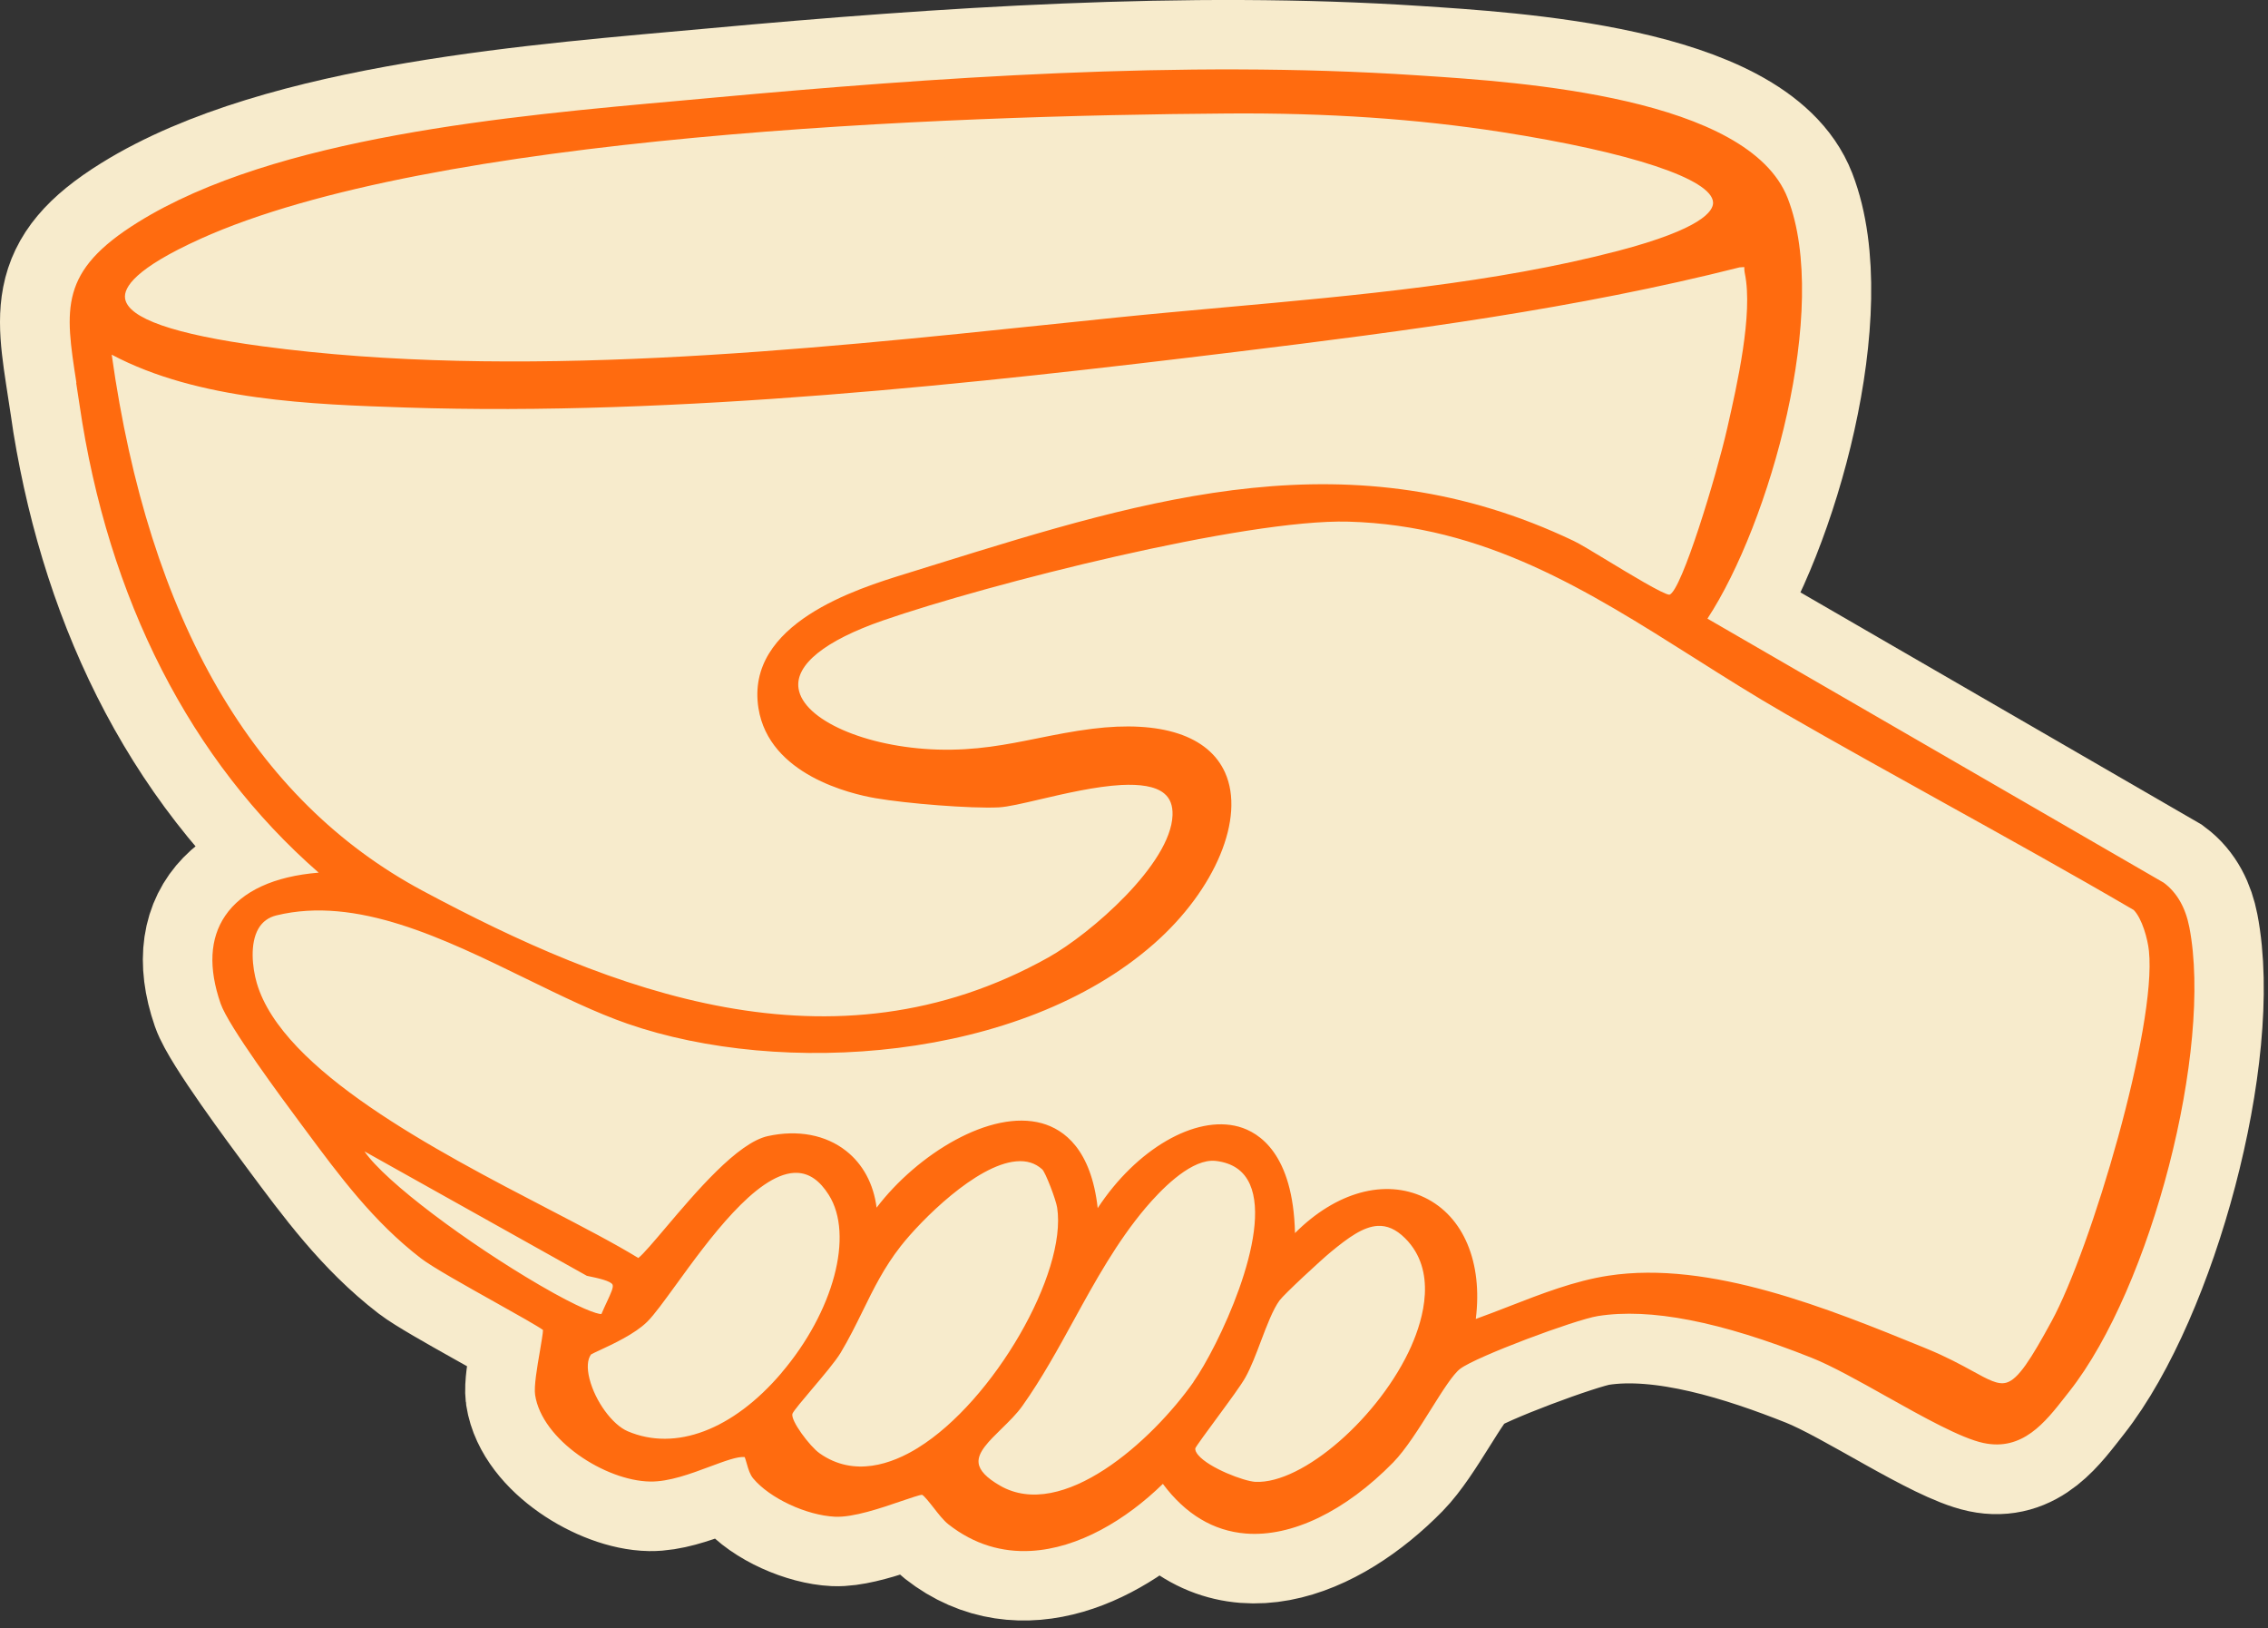
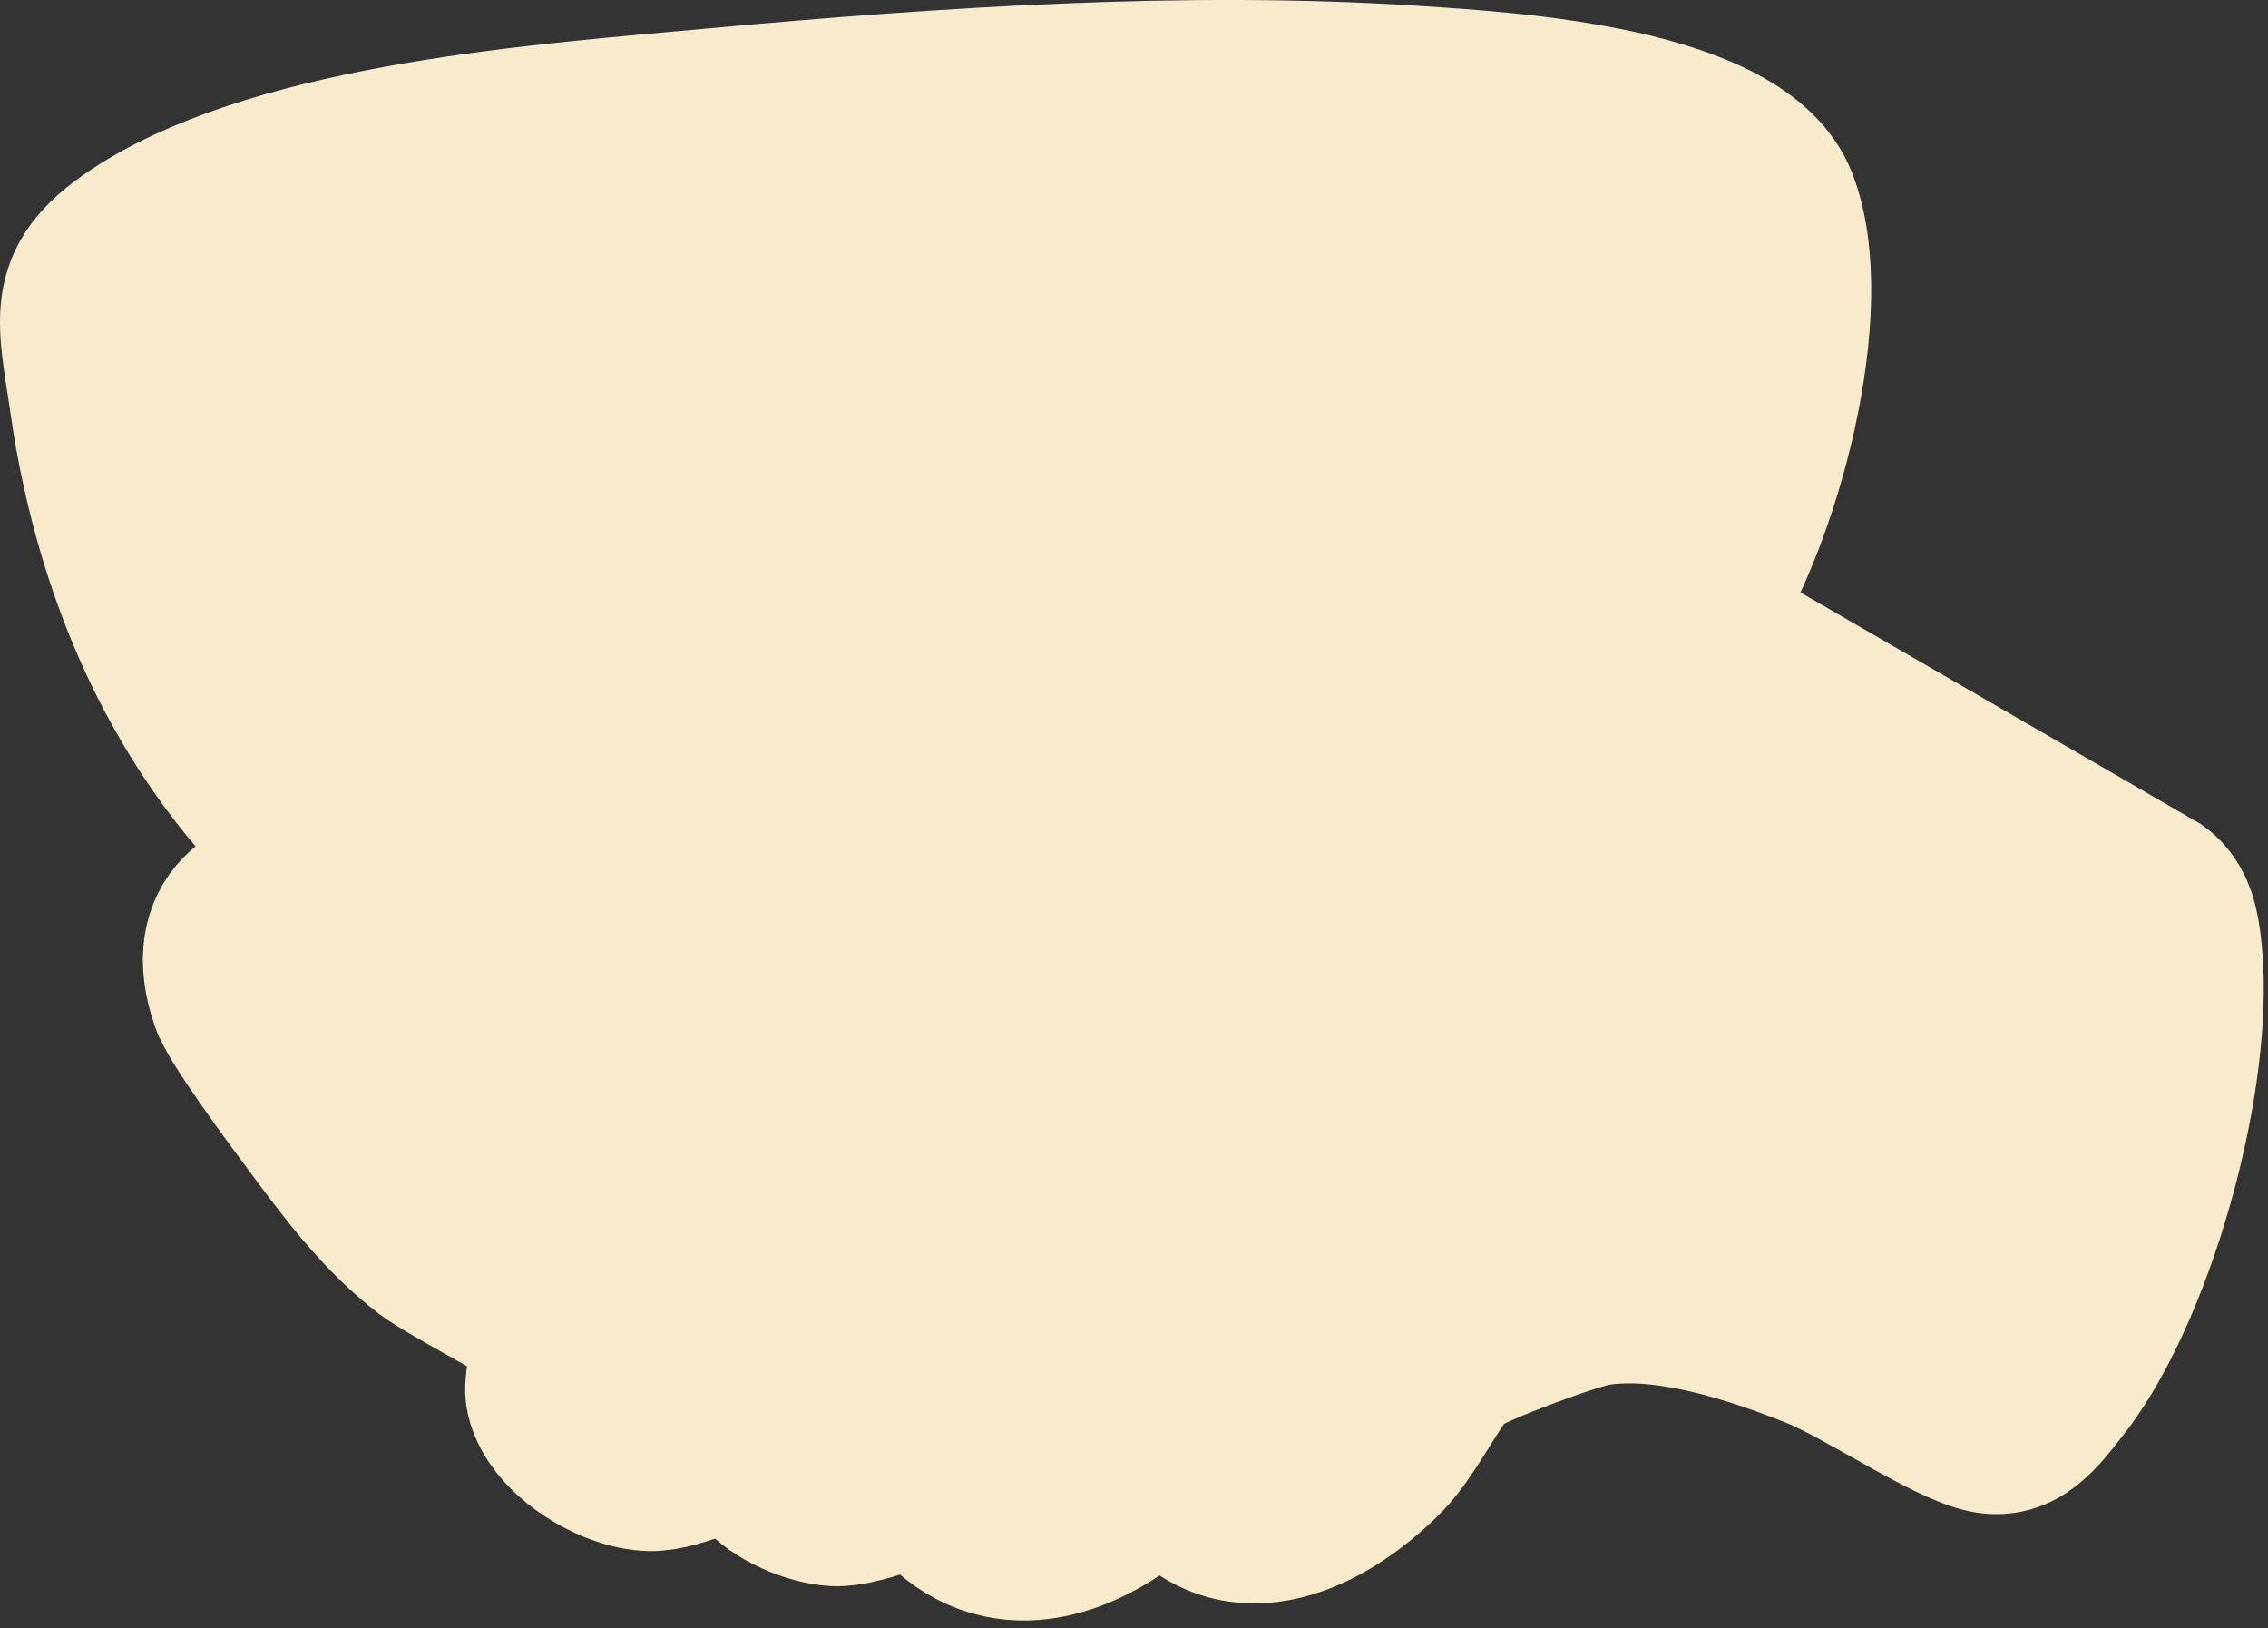
<svg xmlns="http://www.w3.org/2000/svg" width="216" height="155" fill="none">
  <rect width="100%" height="100%" fill="#333333" stroke="none" />
  <path fill="#F7EBCC" stroke="#F7EBCC" stroke-miterlimit="10" stroke-width="14" d="M7.944 38.439c-1.234-8.445-2.598-12.001 5.372-16.951C27.224 12.844 52.006 11.15 68.145 9.67c21.648-1.985 44.966-3.548 66.699-2.115 8.912.59 31.311 1.854 35.035 11.472 3.985 10.276-1.655 30.89-7.831 40.01l43.771 25.326c1.31.974 1.985 2.422 2.291 3.993 2.299 11.809-3.854 34.377-11.349 43.887-2.061 2.613-4.076 5.579-7.808 4.79-3.732-.79-11.87-6.338-16.292-8.093-6.038-2.398-14.1-5.027-20.568-4-2.161.345-11.701 3.885-13.287 5.096-1.51 1.157-4.1 6.575-6.422 8.943-6.207 6.33-15.479 10.384-21.61 1.717-5.272 5.295-13.487 9.433-20.238 4.13-.927-.728-2.092-2.766-2.69-2.881s-5.709 2.199-8.322 2.076c-2.483-.115-5.915-1.586-7.517-3.509-.544-.652-.552-2.108-1.05-2.161-1.678-.2-5.9 2.375-9.042 2.329-3.977-.061-9.955-3.732-10.59-7.924-.2-1.325.942-6.053.727-6.322-.421-.536-9.793-5.433-11.747-6.935-4.544-3.502-7.77-7.901-11.157-12.46-1.71-2.307-7.043-9.464-7.786-11.618-2.782-8.046 2.46-11.686 9.947-12.008-13.564-11.48-20.821-27.519-23.373-44.968z" />
-   <path fill="#FF6B0F" d="M7.254 36.446q.152.976.314 2.054c2.705 18.53 10.575 33.925 22.782 44.585-4.237.344-7.31 1.754-8.904 4.107-1.464 2.153-1.61 4.958-.437 8.353.743 2.153 5.8 8.974 7.709 11.541l.291.39c3.372 4.552 6.56 8.844 11.073 12.323 1.08.835 4.292 2.628 7.127 4.215 1.908 1.065 4.046 2.268 4.506 2.613 0 .314-.169 1.234-.291 1.992-.276 1.587-.583 3.387-.46 4.192.651 4.284 6.667 8.177 10.958 8.246 1.793.03 3.87-.744 5.694-1.426 1.364-.505 2.643-.988 3.31-.904.03.054.138.437.215.69.13.46.283.973.59 1.341 1.57 1.885 5.065 3.517 7.793 3.648 1.74.084 4.399-.828 6.345-1.495.82-.276 1.747-.598 1.946-.59.184.061.736.766 1.104 1.234.467.598.943 1.211 1.402 1.571 2.483 1.954 5.165 2.674 7.832 2.536 4.567-.237 9.111-2.981 12.598-6.383 2.161 2.897 4.82 4.483 7.893 4.728 4.368.353 9.479-2.115 14.039-6.766 1.203-1.234 2.482-3.273 3.609-5.074 1.065-1.701 2.077-3.31 2.766-3.839 1.525-1.165 10.935-4.674 13.119-5.027 4.981-.789 11.648.506 20.369 3.977 1.877.744 4.536 2.23 7.103 3.671 3.502 1.962 7.119 3.985 9.25 4.437 3.732.797 5.885-1.977 7.793-4.414l.398-.506c7.801-9.901 13.671-32.614 11.418-44.194-.367-1.877-1.187-3.302-2.436-4.23L162.614 58.9c5.947-9.065 11.71-29.541 7.648-40.017-3.739-9.64-25.502-11.073-34.79-11.679l-.575-.038c-22.345-1.479-46.292.245-66.76 2.115l-3.28.299c-16.307 1.456-38.645 3.448-51.718 11.58-7.51 4.666-6.958 8.214-5.862 15.28zM57.27 125.11c-.384.015-2.023-.506-5.87-2.752-6.836-3.984-14.667-9.793-16.69-12.736l21.18 11.848c1.096.222 2.268.49 2.445.835.122.237-.154.82-.521 1.617-.161.345-.345.735-.537 1.188zm77.166 2.996c-2.996 6.774-10.36 13.196-14.874 12.981-1.072-.053-4.413-1.318-5.448-2.552q-.31-.367-.276-.643c.092-.215 1.196-1.717 2.084-2.92 1.127-1.533 2.299-3.119 2.69-3.832.537-.957 1.019-2.237 1.487-3.479.559-1.479 1.142-3.004 1.762-3.847.445-.605 3.97-3.862 4.874-4.605 1.655-1.364 3.088-2.414 4.475-2.491.866-.046 1.724.292 2.613 1.18 3.089 3.081 1.709 7.71.613 10.2zm-20.766 3.471c-3.97 5.633-12.484 13.296-18.43 9.871-1.287-.744-1.954-1.441-2.038-2.146-.13-1.019.988-2.1 2.16-3.249.713-.698 1.457-1.418 2.016-2.207 1.839-2.591 3.402-5.441 4.912-8.192 2-3.64 4.069-7.403 6.812-10.652 1.418-1.671 4.023-4.368 6.246-4.483.161-.008.314 0 .467.015 1.594.199 2.652.935 3.226 2.23 2.1 4.759-3.065 15.518-5.379 18.806zm-26.239 6.269c-2.46 1.525-6.092 2.851-9.387.513-.92-.651-2.805-3.157-2.567-3.77.1-.261 1.073-1.41 1.854-2.33 1.05-1.241 2.238-2.643 2.736-3.471.797-1.334 1.456-2.667 2.092-3.962 1.042-2.13 2.03-4.138 3.61-6.161 1.954-2.498 7.21-7.763 11.011-8.093 1.004-.092 1.809.161 2.475.759.322.291 1.311 2.897 1.426 3.64.965 6.261-6.085 18.445-13.242 22.867zm-13.012-7.119c-4.62 5.418-10.092 7.487-14.644 5.54-1.463-.628-3.096-2.866-3.632-4.989-.26-1.026-.207-1.846.146-2.322.107-.068.49-.245.835-.406 1.257-.582 3.364-1.563 4.514-2.705.674-.666 1.593-1.946 2.773-3.563 3.027-4.177 7.572-10.43 11.234-10.614h.269c1.164.039 2.153.728 3.019 2.1 2.414 3.824.467 11.112-4.521 16.959zm-13.61-10.943c-2.252-1.38-5.218-2.92-8.635-4.698-10.667-5.54-25.273-13.135-27.718-21.488-.436-1.502-.666-3.762.154-5.18.375-.651.957-1.08 1.716-1.264 7.64-1.862 15.878 2.168 23.848 6.061 3.379 1.648 6.574 3.211 9.609 4.261 14.621 5.065 37.365 3.594 50.124-7.625 5.855-5.15 8.698-12 6.766-16.292-1.578-3.517-6.084-4.996-12.667-4.169-1.831.23-3.517.567-5.15.897-3.041.613-5.915 1.188-9.563 1.08-6.85-.214-12.79-2.82-13.241-5.816-.345-2.26 2.513-4.56 8.038-6.475 10.031-3.472 34.484-9.679 44.323-9.41 12.989.36 22.714 6.505 33.02 13.019 2.782 1.763 5.663 3.579 8.606 5.272 5.004 2.882 10.138 5.725 15.104 8.484 5.946 3.302 12.1 6.712 18.069 10.2.805.827 1.334 2.773 1.449 3.9.751 7.21-5.495 28.331-9.273 35.258-1.969 3.617-3.172 5.518-4.291 5.84-.805.237-1.724-.269-3.257-1.112-1.096-.597-2.467-1.348-4.299-2.099l-.314-.131c-9.081-3.701-20.376-8.314-30.024-6.843-3.241.491-6.414 1.732-9.494 2.928-1.042.406-2.108.819-3.157 1.195.674-5.38-1.165-9.778-4.882-11.564-3.785-1.816-8.445-.513-12.337 3.387-.177-7.54-3.403-9.586-5.364-10.13-4.131-1.142-9.756 2.153-13.426 7.755-.621-5.594-3.196-7.487-5.31-8.077-4.897-1.364-11.863 2.935-15.748 8.031-.284-2.246-1.295-4.138-2.904-5.403-1.947-1.532-4.598-2.031-7.449-1.41-2.889.629-6.858 5.326-9.763 8.752-1.011 1.195-2.138 2.528-2.567 2.843zm-50.177-86.02c8.253 4.383 19.158 4.744 27.97 5.035 25.924.858 54.423-2.284 79.098-5.295 16.445-2.008 32.492-4.131 47.971-8.047.1 0 .299-.023.452-.03 0 .145 0 .352.054.613.797 3.839-.744 10.62-1.663 14.667l-.038.16c-.997 4.384-4.322 15.396-5.48 15.756-.551 0-3.931-2.053-5.954-3.28-1.402-.85-2.605-1.578-3.172-1.846-21.127-10.062-40.323-4.108-60.646 2.207l-2.98.927c-4.575 1.41-15.296 4.72-14.008 12.805 1.011 6.338 8.789 8.154 11.15 8.56 2.934.506 9.057 1.004 11.731.874.874-.046 2.307-.383 3.977-.774 2.276-.53 5.242-1.227 7.717-1.357 1.717-.084 3.203.1 4.054.797.575.468.835 1.15.805 2.077-.161 4.644-7.786 11.288-11.832 13.549-20.56 11.494-41.657 3.241-59.588-6.353-16.1-8.614-26.062-25.787-29.61-51.037zm8.43-11.012c22.046-9.954 70.783-11.755 97.872-11.947 9.479-.069 17.993.514 26.047 1.763 12.33 1.923 20.054 4.483 20.169 6.697.046.828-1.081 2.53-9.05 4.621-11.633 3.05-24.828 4.238-37.58 5.387-3.54.322-6.881.621-10.176.958q-2.922.301-5.901.613c-24.077 2.514-51.365 5.357-75.473 2.123-8.384-1.126-12.782-2.659-13.058-4.552-.153-1.042.966-2.866 7.157-5.663z" />
</svg>